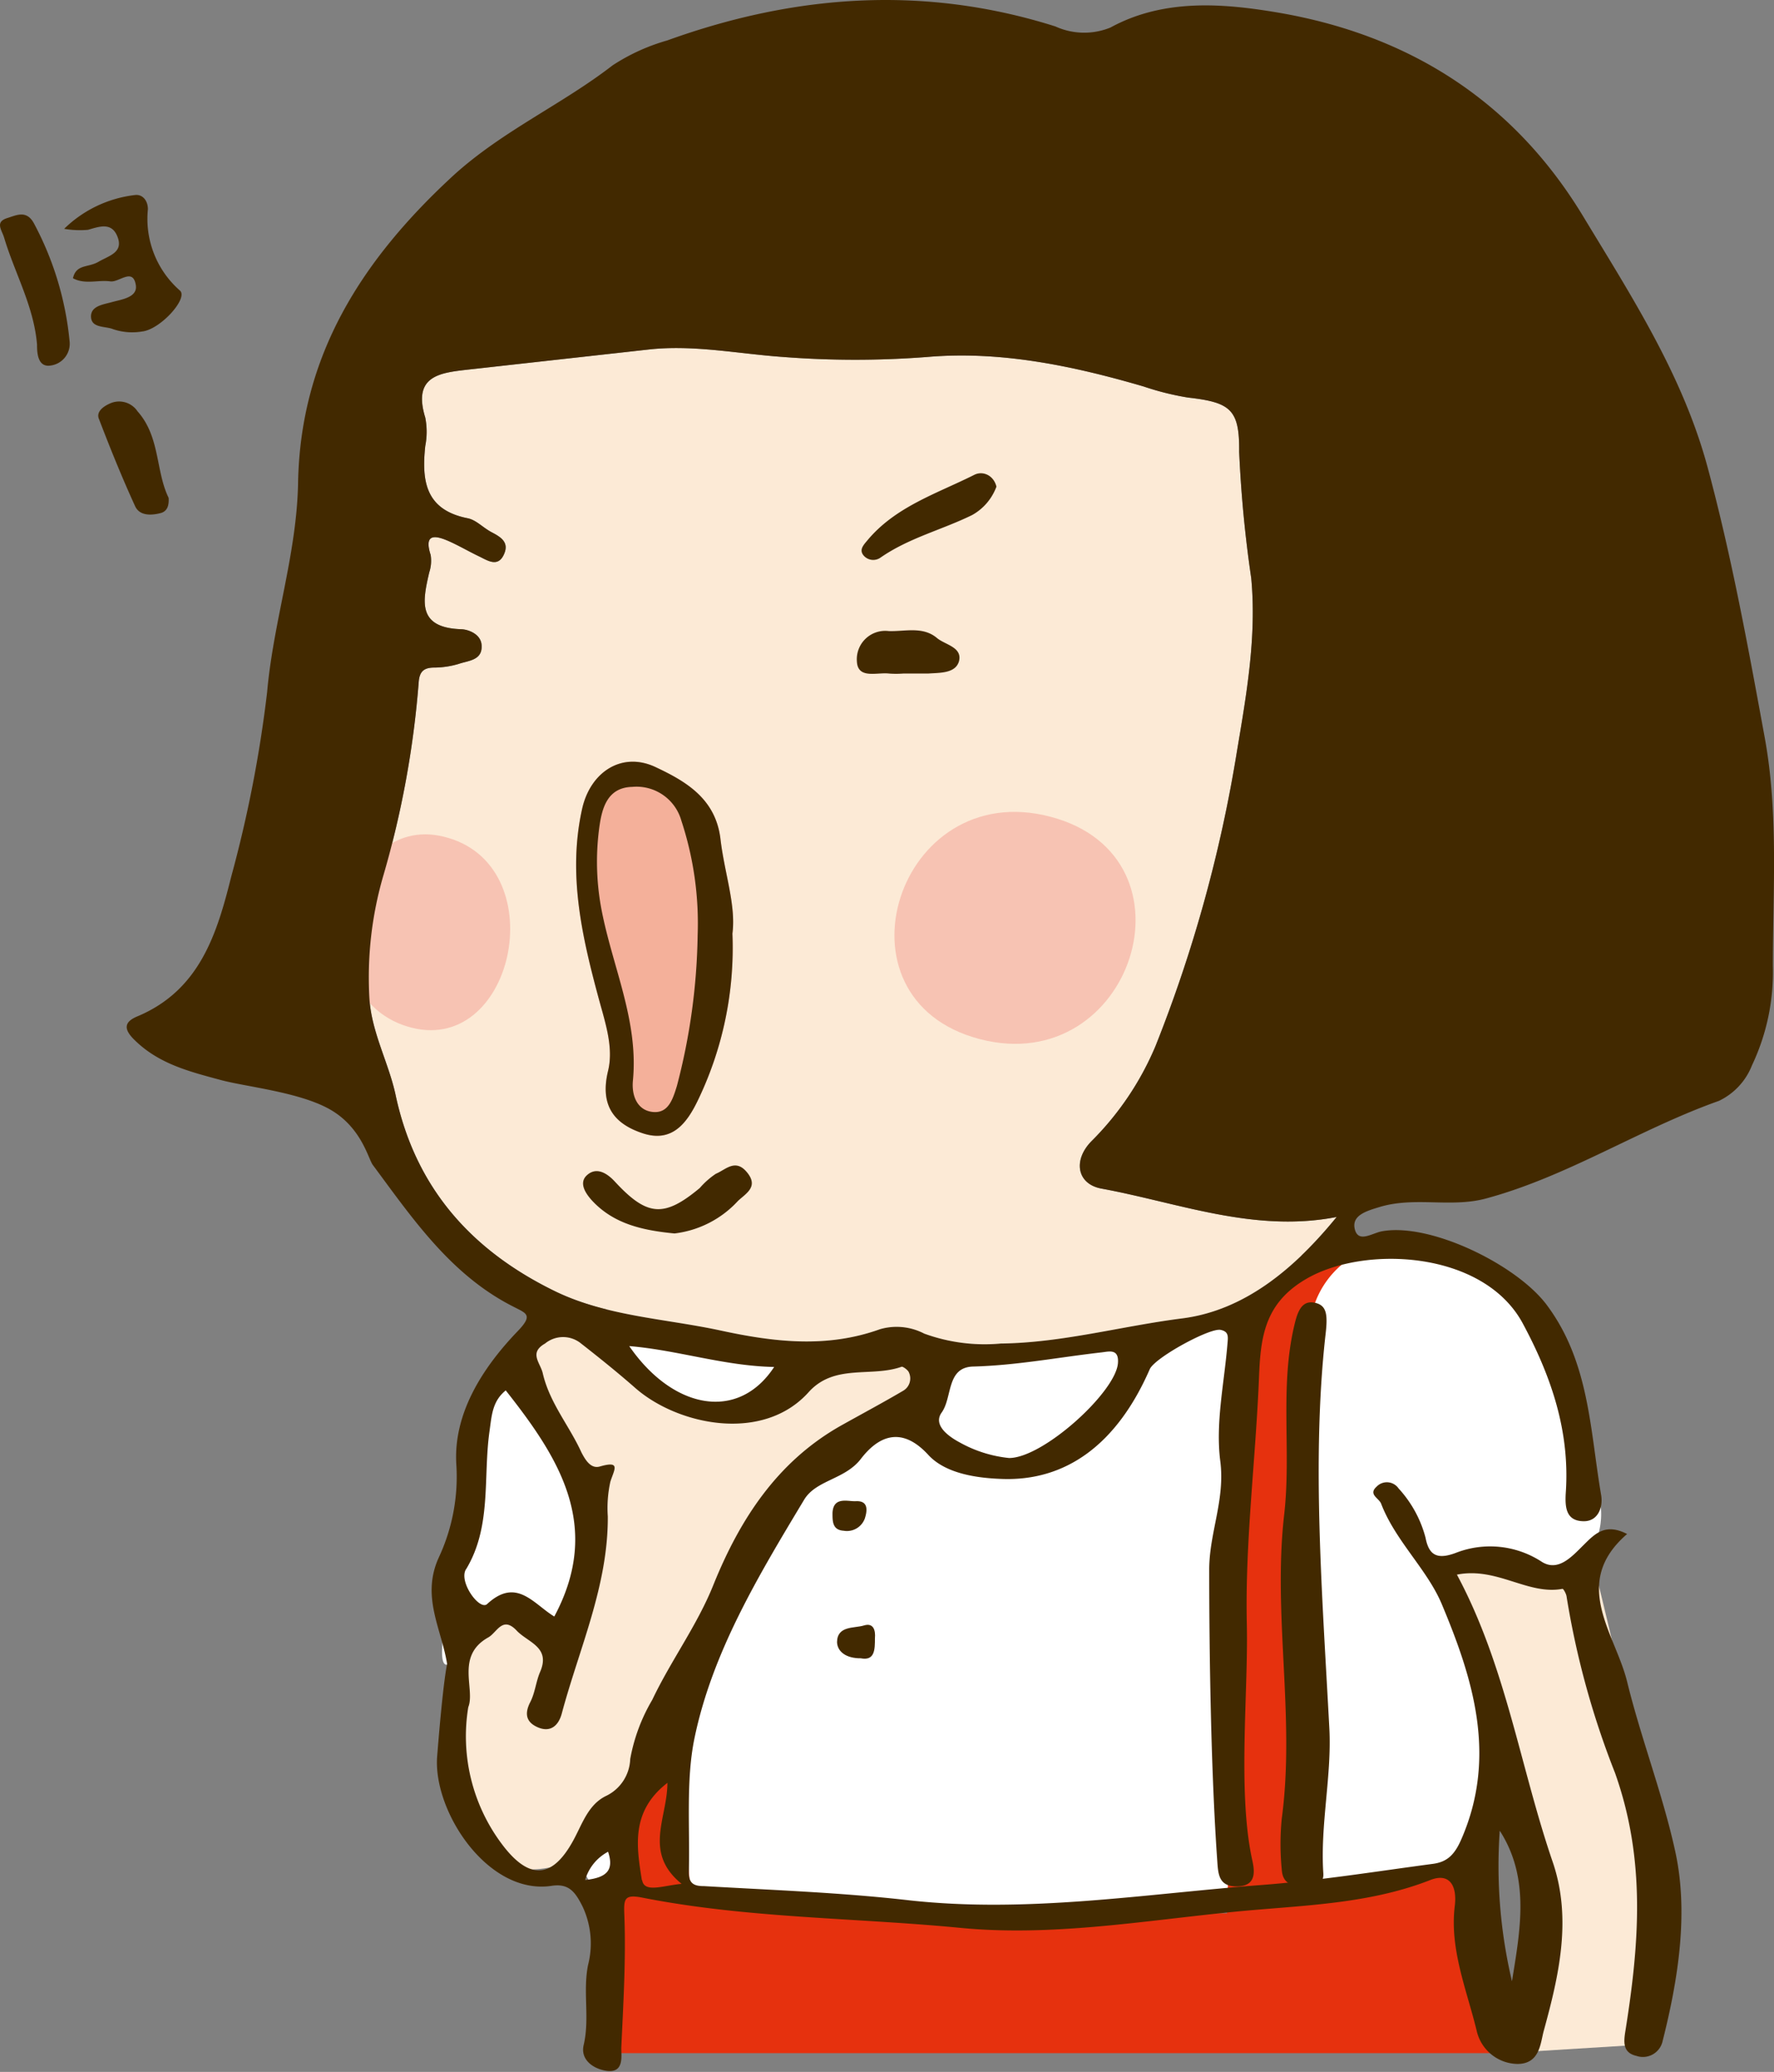
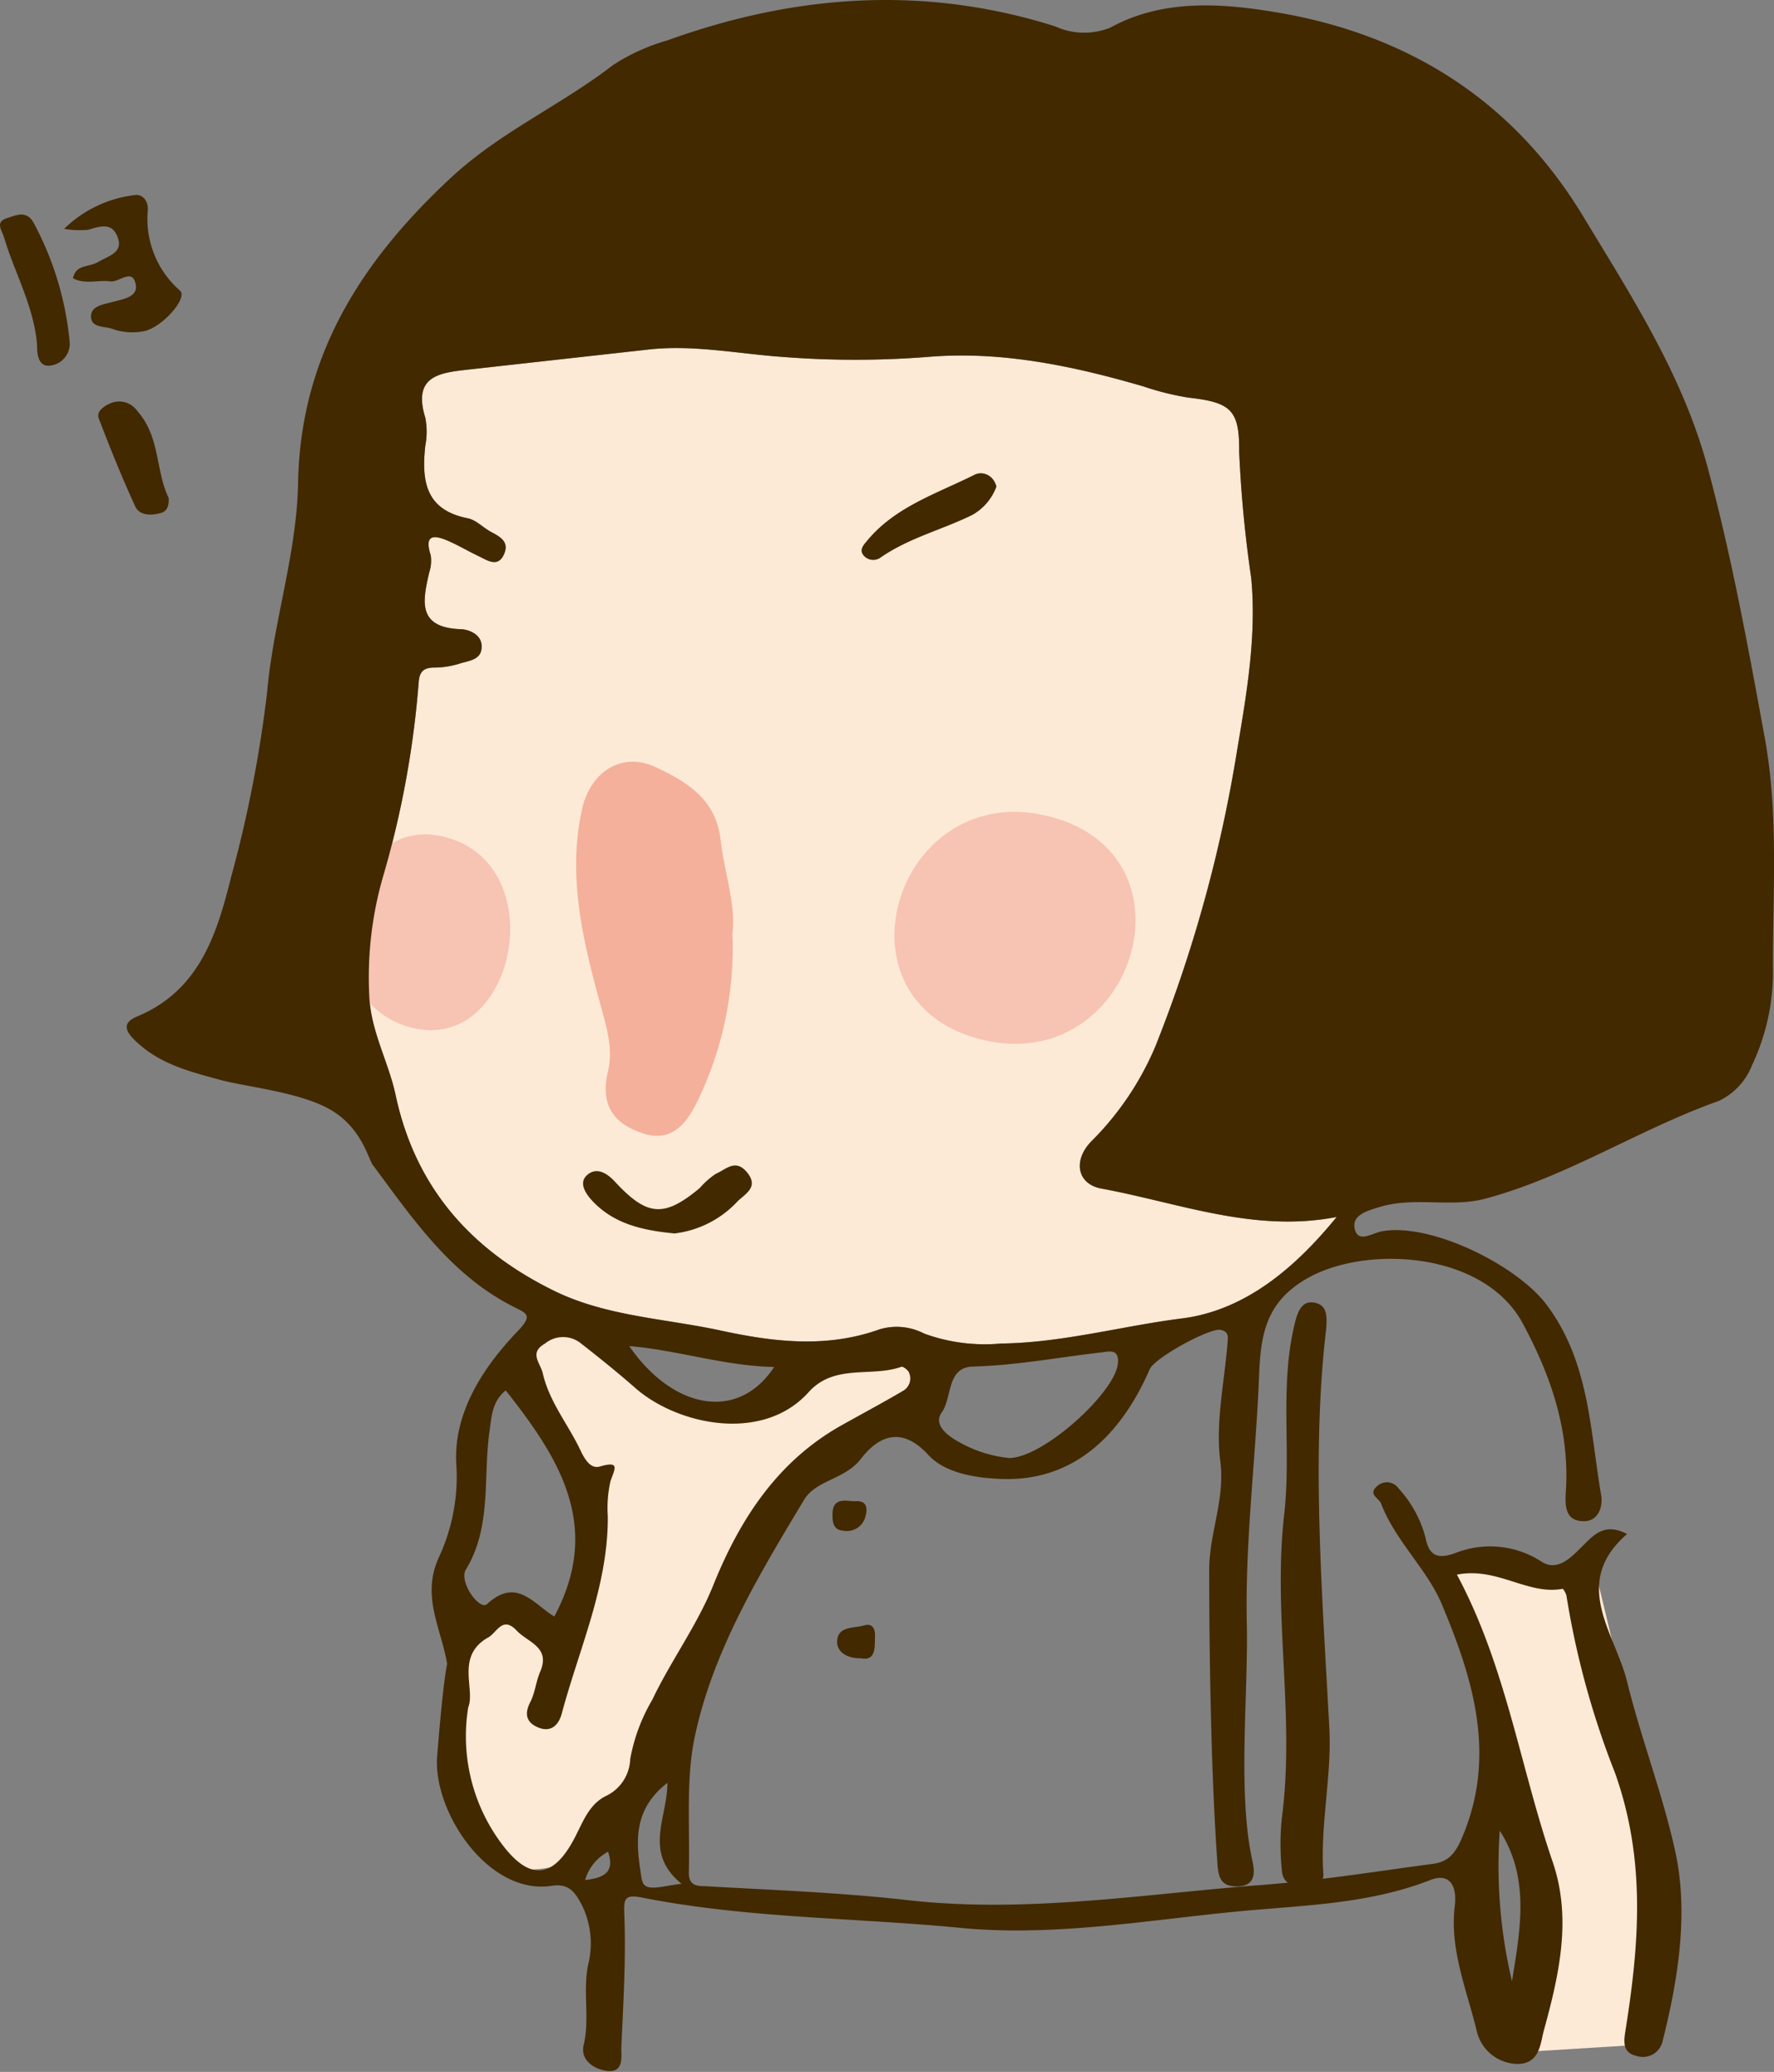
<svg xmlns="http://www.w3.org/2000/svg" viewBox="0 0 124.98 145.87">
  <rect x="0" y="0" width="124.98" height="145.87" fill="#808080" stroke="none" />
  <defs>
    <style>.cls-1{fill:#fff;}.cls-2{fill:#422900;}.cls-3{fill:#fcead6;}.cls-4{fill:#f4b09a;}.cls-5{fill:#f7c3b3;}.cls-6{fill:#e6310e;}</style>
  </defs>
  <title>chara-11</title>
  <g id="レイヤー_2" data-name="レイヤー 2">
    <g id="レイヤー_1-2" data-name="レイヤー 1">
-       <path class="cls-1" d="M37.86,92.57s-4.18,6-4.88,11.63-2.58,13-1.52,13,11.15,17.07,11.15,17.07l60.36-.09s2.79-4.88,2.79-7.67-1.86-15.81-1.86-15.81l6.34.33a5.1,5.1,0,0,0,2.5-5.22c-.46-3.72-3.95-18.6-11.39-18.13S37.86,92.57,37.86,92.57Z" />
      <path class="cls-2" d="M123.71,71.25c-.34,1.87-2.2,5.55-4.27,6.23-5,1.64-11.19,5.67-16.49,6.23-7.29.76-16.52,2.12-23.82-.49-1.7-.6-2.58-.93-.94-2.8a35.65,35.65,0,0,0,7.57-15.63,95.46,95.46,0,0,0,2.66-18.57,84.12,84.12,0,0,0-.7-16c-.2-1.3-.18-2.36-1.38-2.65-7.41-1.79-14.64-4.29-22.46-3.4-5,.56-9.9-.25-14.85-.42A64.59,64.59,0,0,0,37.38,24.8c-2.44.36-3.93-.43-6.29.66-1.81.84-2.48,1.71-2.42,4.15.11,4.44.33,9,.12,13.5s-1.23,8.75-1.5,13.26c-.11,1.81-1.07,4.1-1.5,5.77-1.31,5-.53,9.82.58,15.11-3.75-.08-11-2.33-14.54-3.23-.62-.16-1.95-.72-.59-1.89,4.64-4,6.47-11.47,7.74-16.91a153.5,153.5,0,0,0,2.89-15.46c.63-4.93.91-9.41,2-14.3a19.21,19.21,0,0,1,2.65-5.3c6.32-9.84,15.74-15.32,27-18.23,6.92-1.78,14.89-1,21.68.93,1.89.55,4.25-.08,6.11-.58,8.56-2.3,16.07.56,22.84,6,4,3.18,5.7,6.13,8.3,10.26C117.6,26.8,120,36.66,122,46c1.19,5.6,1.47,11,2,16.61A38.52,38.52,0,0,1,123.71,71.25Z" />
      <path class="cls-3" d="M83.29,92.82c-4.27.54-8.45,1.72-12.78,1.77a12.45,12.45,0,0,1-5.4-.7A4.21,4.21,0,0,0,62,93.58c-3.75,1.35-7.47.91-11.25.09-3.95-.85-8.1-1-11.77-2.82-5.76-2.84-9.71-7.2-11.11-13.76-.49-2.29-1.72-4.44-1.85-6.88a25.6,25.6,0,0,1,1-8.61A67.18,67.18,0,0,0,29.5,48c.06-.74.38-1,1.1-1a6.17,6.17,0,0,0,1.72-.26c.66-.23,1.65-.24,1.61-1.26,0-.81-.9-1.16-1.43-1.18-3.14-.1-2.72-2-2.26-4a2.62,2.62,0,0,0,.1-1.23c-.47-1.46.25-1.41,1.21-1,.76.33,1.48.76,2.22,1.11.59.29,1.29.76,1.71-.1s-.14-1.24-.81-1.59-1.1-.87-1.71-1c-3-.59-3.26-2.64-3-5.09a5.17,5.17,0,0,0,0-2c-.92-3,1.1-3.16,3.12-3.39l12.59-1.4c3.18-.36,6.33.3,9.48.52a65.54,65.54,0,0,0,10.2,0c5.17-.44,10.25.63,15.22,2.08a19.36,19.36,0,0,0,3.13.78c3,.34,3.63.84,3.6,3.82a88,88,0,0,0,.85,8.89c.39,4.09-.33,8.18-1,12.16a98.33,98.33,0,0,1-5.74,20.78,20.85,20.85,0,0,1-4.53,6.72c-1.3,1.34-1,3,.71,3.32,5.45,1,10.77,3.13,16.58,2C91.3,89.2,87.77,92.25,83.29,92.82Z" />
      <path class="cls-4" d="M42.84,75.39c-.59,2.43.41,3.73,2.45,4.4s3.08-.69,3.85-2.27A24.71,24.71,0,0,0,51.6,65.73c.26-2-.56-4.26-.84-6.64C50.43,56.22,48.3,55,46.17,54c-2.38-1.11-4.61.37-5.17,3-1,4.55,0,8.93,1.17,13.26C42.64,72,43.24,73.73,42.84,75.39Z" />
      <path class="cls-3" d="M114.87,144l-8.73.54,2.46-10.36-6.82-24s3.27-.55,4.09-.27,4.37,1.09,4.37,1.09l1.9-1.37s3.82,15,3.82,18.55S114.87,144,114.87,144Z" />
      <path class="cls-3" d="M40.41,131s5.73-4.09,6.28-7.1S53,105,55.41,103.67s5.73-2.73,7.1-3.54,4.09-3,3.81-4.37-3.27-1.91-6-1.09-6.81,4.91-7.63,4.91-7.37-1.36-8.18-3-1.91-3.82-4.1-3.82S36.32,93,36.87,96s4.36,9,4.09,12a75.14,75.14,0,0,1-1.64,8.45s-1.63-3.54-3.82-3l-2.18.55S32,122,32,123.58,32.23,134,40.41,131Z" />
      <path class="cls-5" d="M74,57.5c-10.76-2.83-15.75,12.82-5,15.65S84.79,60.33,74,57.5Z" />
      <path class="cls-5" d="M31.61,59c-7.42-2.26-10.35,11-2.91,13.27S39.05,61.22,31.61,59Z" />
-       <path class="cls-6" d="M87.85,91.86l-1.41,42.85-37.77-1.13-.84-11-3,5.07L43.6,133l-1,1.26-.28,10.29h63.81l-2.08-13s-11.13,1.83-11.56,1.69-.28-21.42-.28-21.42-.28-15.93.14-19a6.42,6.42,0,0,1,3.24-4.51l-3.52.28Z" />
      <path class="cls-2" d="M120.3,32.89c-1.75-6.47-5.34-12-8.79-17.7C106.54,7,99.14,2.43,90,.88c-3.8-.64-8-1-11.77,1.06a4.9,4.9,0,0,1-3.88-.08C65.11-1.06,56-.4,47,2.85A14,14,0,0,0,43.16,4.6C39.59,7.36,35.46,9.18,32,12.3,25.52,18.25,21.16,25,21,34c-.09,5-1.74,9.75-2.18,14.72a88.68,88.68,0,0,1-2.53,13c-1,4-2.21,8-6.62,9.84-.91.38-1,.88-.18,1.67,1.69,1.66,3.81,2.2,6,2.79,1.81.5,5.67.86,7.83,2.13s2.63,3.44,2.94,3.86c2.82,3.8,5.52,7.78,9.94,10,.87.45,1.37.56.31,1.67-2.51,2.6-4.59,5.84-4.36,9.45a13.42,13.42,0,0,1-1.24,6.53c-1.25,2.75.19,5,.59,7.49-.31,1.52-.64,5.75-.7,6.48-.32,3.87,3.57,9.82,8.06,9.14,1.23-.19,1.67.45,2.17,1.43a6.1,6.1,0,0,1,.4,4.14c-.38,1.88.13,3.76-.31,5.64-.25,1.05.71,1.7,1.65,1.82,1.19.14,1-1,1-1.61.14-3.08.33-6.16.22-9.23-.05-1.25-.07-1.63,1.31-1.35,7.38,1.45,14.92,1.4,22.37,2.12,6.42.62,12.8-.49,19.16-1.12,4.66-.47,9.44-.49,13.94-2.25,1.32-.52,1.9.36,1.72,1.83-.37,3.05.84,5.89,1.54,8.77a3,3,0,0,0,2.87,2.35c1.57,0,1.62-1.43,1.85-2.3,1.07-3.89,2-7.87.66-11.86-2.31-6.71-3.3-13.83-6.77-20.29,2.83-.56,5,1.46,7.44,1,.07,0,.27.36.29.56a59.41,59.41,0,0,0,3.41,12.4c2.18,6.13,1.71,12,.74,18.11-.13.79-.23,1.58.76,1.81a1.42,1.42,0,0,0,1.83-.95c1.13-4.45,1.87-9.14.9-13.5-.88-4-2.4-7.9-3.38-11.9-.84-3.4-4-6.93,0-10.39-1.55-.8-2.28,0-3.08.79s-1.76,1.88-2.91,1.18a6.65,6.65,0,0,0-6.08-.64c-1.36.51-1.9.12-2.13-1.07a8.2,8.2,0,0,0-1.9-3.47,1,1,0,0,0-1.55-.12c-.6.54.16.8.32,1.19,1,2.62,3.25,4.63,4.28,7.09,2.19,5.22,3.91,10.69,1.39,16.5-.48,1.12-1,1.63-2,1.77-4,.53-8,1.18-12.09,1.49-8.26.63-16.47,2-24.82,1.08-4.79-.55-9.63-.72-14.45-1-.65,0-1.1-.13-1.08-1,.08-3.14-.21-6.45.39-9.38,1.25-6.08,4.53-11.5,7.73-16.82.84-1.4,2.88-1.42,4-2.88s2.76-2.44,4.74-.29c1.16,1.27,3.24,1.63,5.12,1.7,4.59.2,8.19-2.45,10.49-7.72.35-.81,4.25-2.94,5-2.77.57.12.52.48.48.93-.22,2.77-.86,5.61-.51,8.31s-.76,5-.78,7.58c0,6.13.13,14.33.56,20.45.07,1,.07,1.91,1.37,1.91,1.56,0,1.22-1.31,1.07-2-1-4.78-.24-11.68-.35-16.47-.13-5.8.63-11.61.86-17.42.11-2.84.42-5.18,3.31-6.87,4.12-2.42,12.57-2,15.3,3.18,2,3.73,3.3,7.58,3,11.87-.06,1,0,2,1.28,2,1,0,1.36-1,1.21-1.85-.79-4.6-.82-9.36-3.84-13.39-2.12-2.82-8.2-5.8-11.61-5.17-.69.13-1.65.84-1.9-.14s.81-1.29,1.74-1.57c2.47-.75,5,.06,7.46-.59,5.78-1.55,10.83-4.89,16.44-6.88A4.65,4.65,0,0,0,123.43,75a15.32,15.32,0,0,0,1.47-7c0-5.33.4-10.68-.56-16C123.17,45.62,122,39.19,120.3,32.89Zm-14.64,96c2.15,3.34,1.44,7,.86,10.6A35.23,35.23,0,0,1,105.66,128.88Zm-72.83-18.4c1.82-3,1.2-6.45,1.65-9.68.16-1.1.18-2.14,1.15-2.92,3.71,4.7,6.85,9.52,3.42,15.92-1.47-.89-2.66-2.79-4.73-.88C33.79,113.42,32.29,111.36,32.83,110.48Zm8.39,21.88a3.28,3.28,0,0,1,1.62-2C43.28,131.69,42.73,132.2,41.22,132.36Zm4,0c-.36-2.3-.82-4.83,1.8-6.85,0,2.49-1.72,4.9,1,7.11C46.71,132.75,45.39,133.29,45.24,132.37ZM63.62,97.92c-1.43.84-2.89,1.62-4.34,2.43-4.49,2.52-7.13,6.57-9,11.18-1.15,2.89-3,5.35-4.33,8.15a12.57,12.57,0,0,0-1.55,4.16,3,3,0,0,1-1.68,2.59c-1.29.61-1.7,2-2.34,3.16-1.47,2.68-3.09,2.8-5,.27a12.63,12.63,0,0,1-2.39-9.67c.51-1.26-.92-3.61,1.41-4.91.61-.34,1-1.54,2-.48.79.84,2.4,1.15,1.66,2.89-.3.68-.36,1.48-.7,2.14-.45.87-.26,1.46.58,1.8s1.41-.13,1.64-1c1.23-4.59,3.27-9,3.24-13.87a8.58,8.58,0,0,1,.18-2.44c.27-.86.77-1.51-.75-1.07-.62.17-1-.44-1.29-1-.85-1.87-2.24-3.48-2.72-5.56-.17-.75-1-1.44.16-2.1a2,2,0,0,1,2.54,0c1.28,1,2.6,2.06,3.84,3.15,3,2.61,9,3.86,12.21.25,1.83-2,4.41-1,6.54-1.77.11,0,.45.24.51.42A1,1,0,0,1,63.62,97.92ZM44.33,94.77c3.41.28,6.68,1.4,10.21,1.47C52,100.11,47.4,99.22,44.33,94.77Zm26.76,7.88a9,9,0,0,1-3.5-1.11c-.8-.43-1.87-1.22-1.25-2.09.77-1.07.32-3.19,2.22-3.24,3.06-.08,6-.65,9.07-1,.51-.06,1.21-.27,1.13.76C78.61,98,73.5,102.65,71.09,102.65Zm12.2-9.83c-4.27.54-8.45,1.72-12.78,1.77a12.45,12.45,0,0,1-5.4-.7A4.21,4.21,0,0,0,62,93.58c-3.75,1.35-7.47.91-11.25.09-3.95-.85-8.1-1-11.77-2.82-5.76-2.84-9.71-7.2-11.11-13.76-.49-2.29-1.72-4.44-1.85-6.88a25.6,25.6,0,0,1,1-8.61A67.18,67.18,0,0,0,29.5,48c.06-.74.38-1,1.1-1a6.17,6.17,0,0,0,1.72-.26c.66-.23,1.65-.24,1.61-1.26,0-.81-.9-1.16-1.43-1.18-3.14-.1-2.72-2-2.26-4a2.62,2.62,0,0,0,.1-1.23c-.47-1.46.25-1.41,1.21-1,.76.33,1.48.76,2.22,1.11.59.29,1.29.76,1.71-.1s-.14-1.24-.81-1.59-1.1-.87-1.71-1c-3-.59-3.26-2.64-3-5.09a5.17,5.17,0,0,0,0-2c-.92-3,1.1-3.16,3.12-3.39l12.59-1.4c3.18-.36,6.33.3,9.48.52a65.54,65.54,0,0,0,10.2,0c5.17-.44,10.25.63,15.22,2.08a19.36,19.36,0,0,0,3.13.78c3,.34,3.63.84,3.6,3.82a88,88,0,0,0,.85,8.89c.39,4.09-.33,8.18-1,12.16a98.33,98.33,0,0,1-5.74,20.78,20.85,20.85,0,0,1-4.53,6.72c-1.3,1.34-1,3,.71,3.32,5.45,1,10.77,3.13,16.58,2C91.3,89.2,87.77,92.25,83.29,92.82Zm38-20.44A5.15,5.15,0,0,1,118,76.71c-5,1.64-9.48,5-14.78,5.57-7.3.76-14.66,2.39-22-.21-1.7-.61-2.57-.93-.93-2.8,3.92-4.48,5.61-10,7-15.71A96.26,96.26,0,0,0,89.88,44.9a84.43,84.43,0,0,0-1.12-16,2.82,2.82,0,0,0-2.24-2.43C79.11,24.64,71.81,22,64,22.87c-5,.57-9.91-.25-14.86-.42A64.4,64.4,0,0,0,37.5,23.53c-2.45.36-5,.14-7.35,1.23-1.81.84-2.51,1.59-2.45,4,.12,4.43.37,8.9.16,13.38s-1.54,8.94-1.81,13.45a25.77,25.77,0,0,1-1.2,5.08A32.81,32.81,0,0,0,24.47,76c-3.75-.08-7.22-1.21-10.71-2.12-.62-.16-1.95-.72-.59-1.89,4.63-4,5.46-9.71,6.73-15.15a153.47,153.47,0,0,0,2.86-15.61c.64-4.93,1.11-9.88,2.16-14.77a13.29,13.29,0,0,1,2.18-4.41C33.42,12.26,42.42,6.15,53.66,3.24,60.59,1.45,67.43,2.05,74.22,4a10.38,10.38,0,0,0,5.69,0c8.55-2.3,16-.11,22.76,5.33,4,3.19,6,7.67,8.65,11.8,5.19,8.26,6.73,17.67,8.71,27,1.19,5.59,1.29,11.2,1.78,16.81A28.91,28.91,0,0,1,121.29,72.38Z" />
      <path class="cls-2" d="M93.65,121.62c-.5-9.41-1.24-18.8-.28-27.53.18-1.47.14-2.18-.73-2.37s-1.19.52-1.41,1.41c-1.11,4.45-.24,9-.76,13.52-.81,7.09.79,14.26-.17,21.4a18.31,18.31,0,0,0,0,3.55c.06,1.12.85,1.2,1.64,1.17.59,0,1.34,0,1.29-.87C93,128.45,93.84,125,93.65,121.62Z" />
      <path class="cls-2" d="M10,23.34c1.29-.13,3.28-2.34,2.68-2.88a6.7,6.7,0,0,1-2.26-5.73c0-.59-.36-1.06-.9-1a8.55,8.55,0,0,0-5,2.38,6.47,6.47,0,0,0,1.68.07c.83-.24,1.69-.56,2.09.52S7.68,18,6.94,18.43s-1.57.15-1.8,1.16c.86.46,1.77.1,2.63.22.62.09,1.6-1,1.8.27.13.86-1,1-1.65,1.18s-1.49.27-1.51,1c0,.87,1,.68,1.57.92A4.21,4.21,0,0,0,10,23.34Z" />
      <path class="cls-2" d="M.52,15.35c-.9.28-.39.84-.23,1.38.75,2.51,2.1,4.84,2.32,7.54,0,.44,0,1.59.92,1.47A1.55,1.55,0,0,0,4.9,24a22,22,0,0,0-2.48-8.22C1.9,14.76,1.19,15.14.52,15.35Z" />
      <path class="cls-2" d="M11.29,36.13c.46-.11.63-.48.59-1.08-.92-1.87-.59-4.3-2.19-6.09a1.56,1.56,0,0,0-1.95-.55c-.45.2-1,.58-.76,1.11.79,2.06,1.62,4.11,2.54,6.12C9.83,36.31,10.61,36.3,11.29,36.13Z" />
      <path class="cls-2" d="M60.64,116.75c1,.2,1-.64,1-1.41.05-.56-.1-1.11-.78-.9s-1.88,0-1.89,1.18C59,116.31,59.65,116.76,60.64,116.75Z" />
      <path class="cls-2" d="M60.93,106.9c.32-1-.09-1.24-.64-1.21s-1.59-.36-1.64.84c0,.59,0,1.19.79,1.24A1.34,1.34,0,0,0,60.93,106.9Z" />
-       <path class="cls-2" d="M42.84,75.39c-.59,2.43.41,3.73,2.45,4.4s3.08-.69,3.85-2.27A24.71,24.71,0,0,0,51.6,65.73c.26-2-.56-4.26-.84-6.64C50.43,56.22,48.3,55,46.17,54c-2.38-1.11-4.61.37-5.17,3-1,4.55,0,8.93,1.17,13.26C42.64,72,43.24,73.73,42.84,75.39Zm-.61-17.2c.18-1.27.55-2.75,2.31-2.79A3.28,3.28,0,0,1,48,57.77a23.09,23.09,0,0,1,1.15,8.09,44.1,44.1,0,0,1-1.46,10.59c-.29.94-.6,1.93-1.67,1.84s-1.54-1.07-1.43-2.22C45,71.81,43.11,68,42.35,63.9A18,18,0,0,1,42.23,58.19Z" />
      <path class="cls-2" d="M50.43,82.64a5.66,5.66,0,0,0-1.13,1c-2.53,2.11-3.72,2-6-.47-.6-.64-1.31-1-1.94-.44s-.08,1.35.44,1.89c1.47,1.52,3.4,2,5.72,2.22A7.23,7.23,0,0,0,52,84.54c.59-.54,1.45-1,.63-2S51.13,82.35,50.43,82.64Z" />
      <path class="cls-2" d="M68.64,33.43c-2.65,1.33-5.58,2.24-7.57,4.66-.27.32-.57.66-.19,1.06a.89.89,0,0,0,1.15.11c2-1.39,4.32-1.95,6.46-3a3.78,3.78,0,0,0,1.71-2C70,33.45,69.23,33.13,68.64,33.43Z" />
-       <path class="cls-2" d="M66,44.91c-1-.83-2.25-.44-3.39-.48a2,2,0,0,0-2.24,2.15c.07,1.25,1.42.74,2.26.84a6.68,6.68,0,0,0,1,0c.59,0,1.18,0,1.76,0,.82-.06,1.92,0,2.17-.86C67.82,45.55,66.57,45.4,66,44.91Z" />
    </g>
  </g>
</svg>